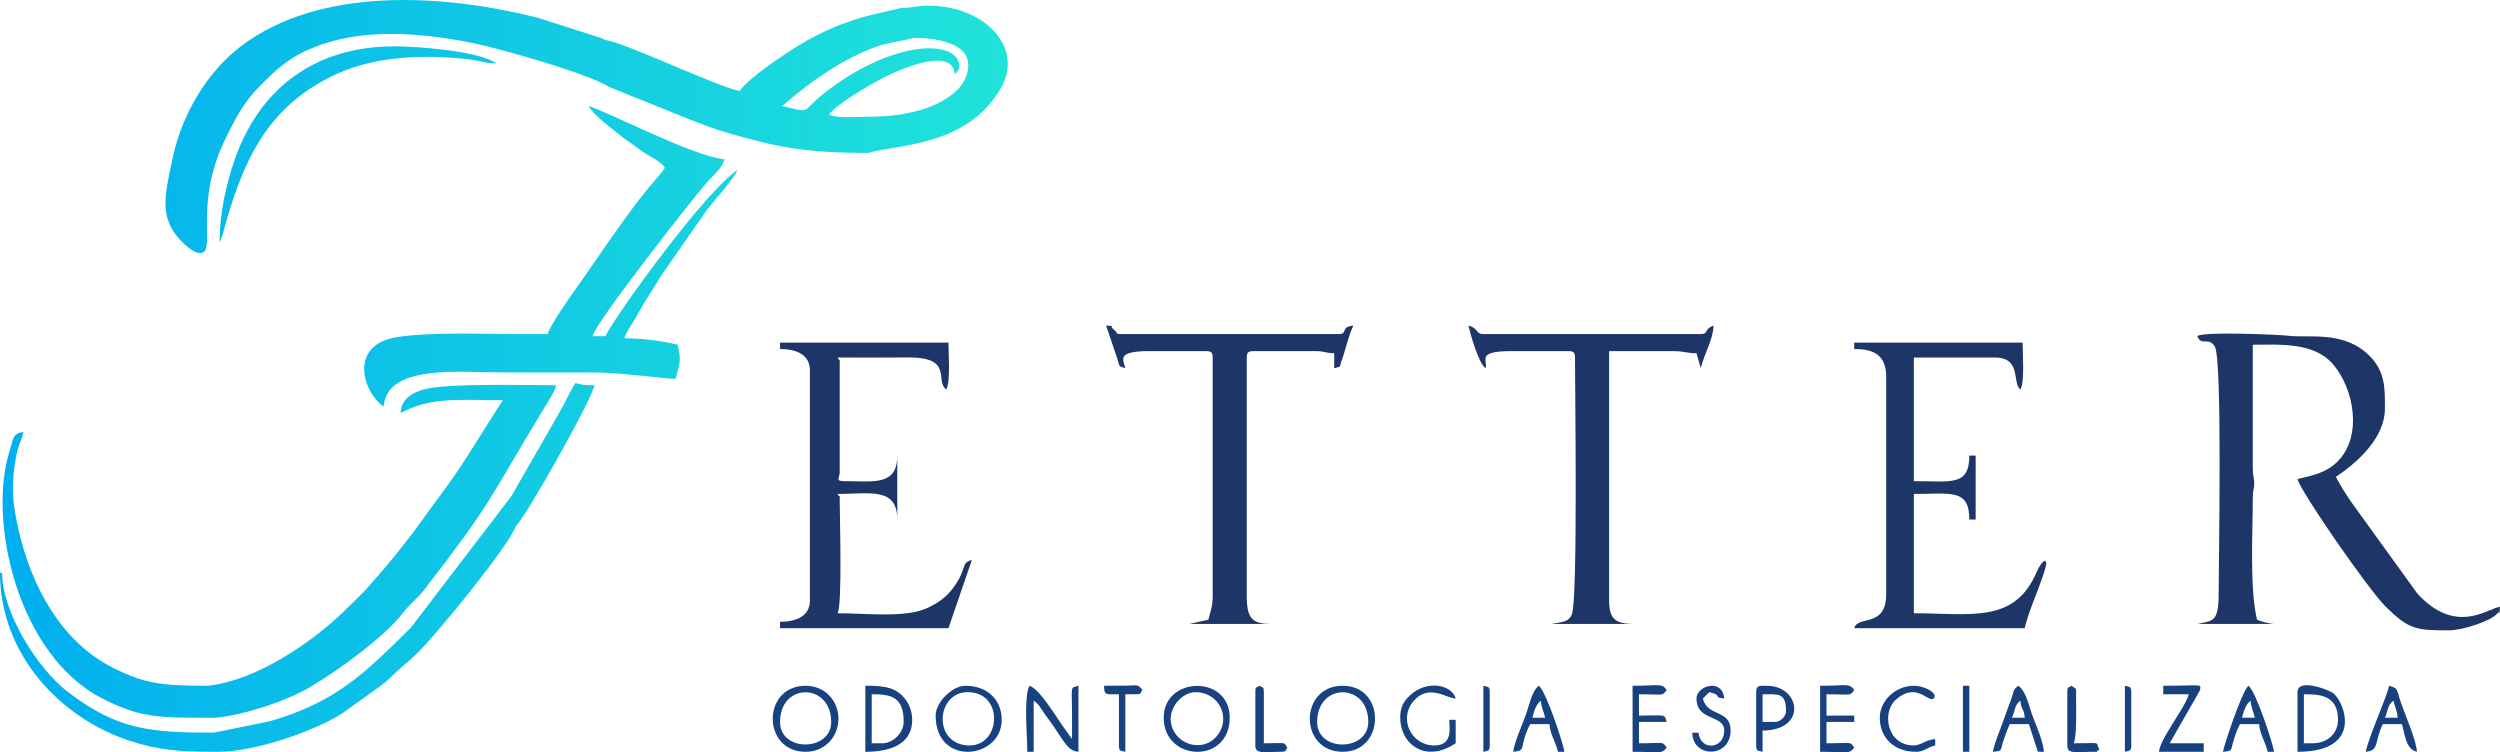
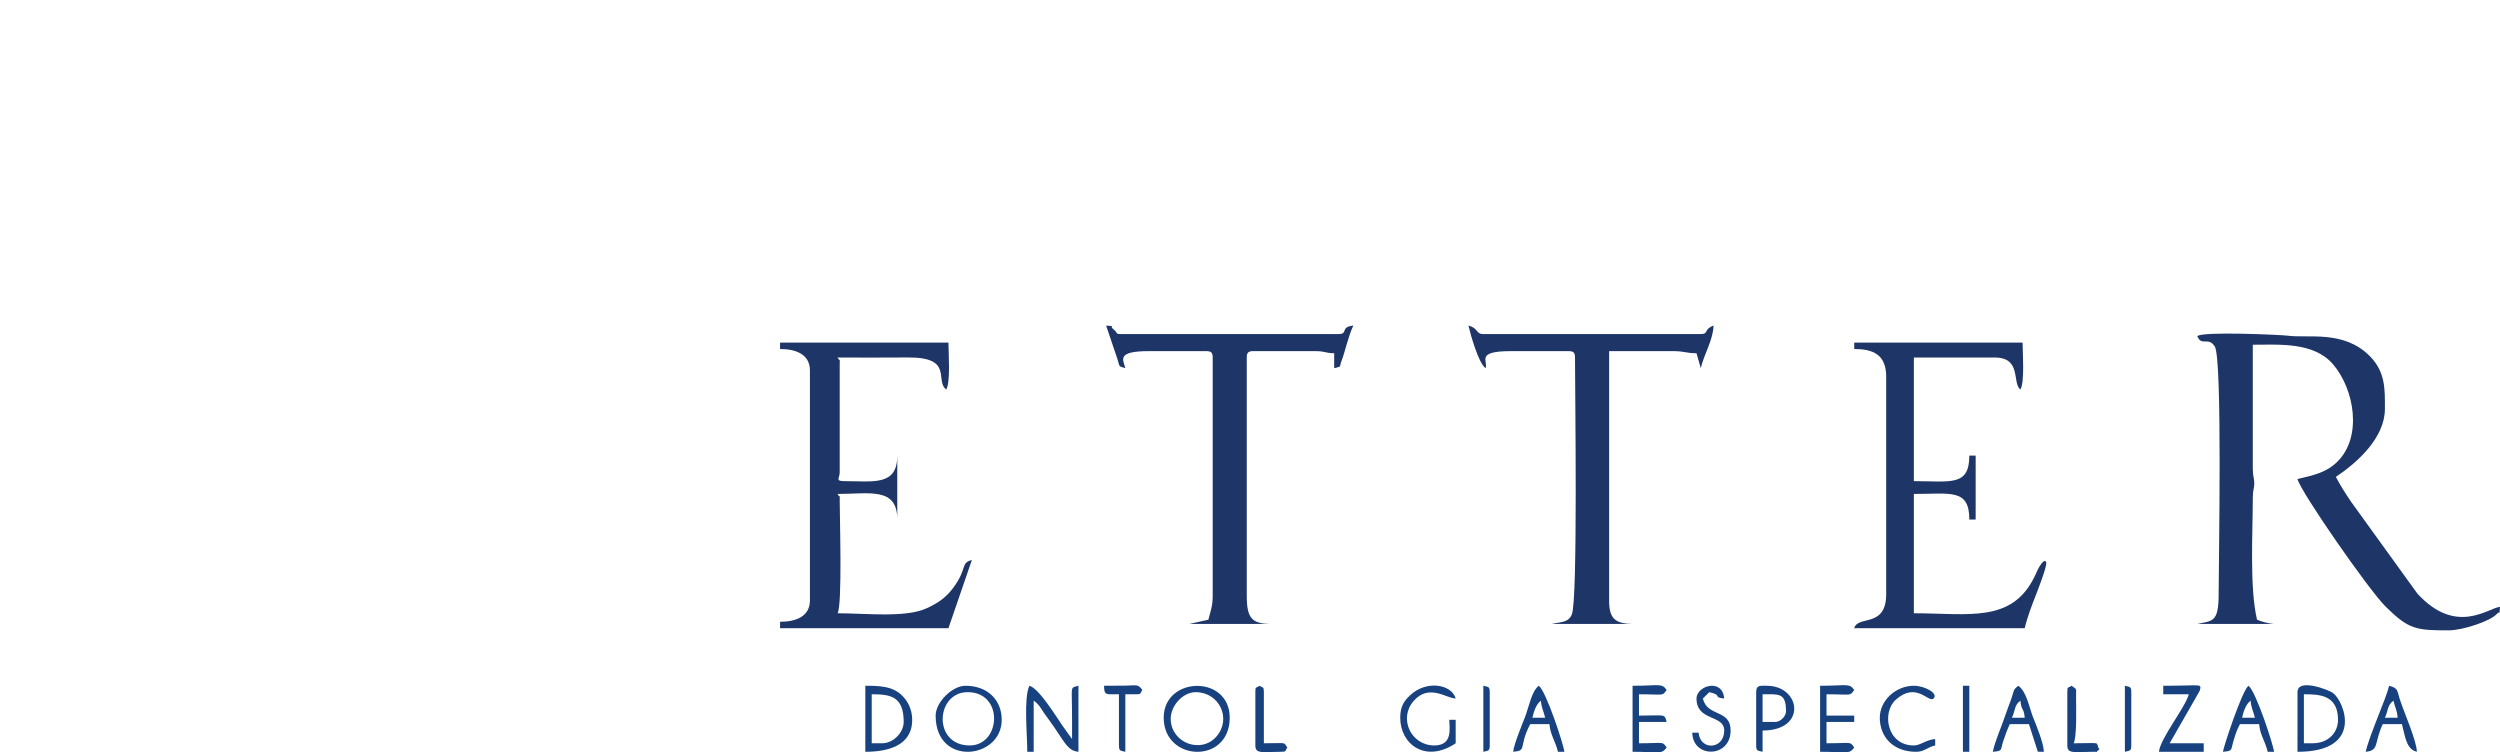
<svg xmlns="http://www.w3.org/2000/svg" xml:space="preserve" width="413.808mm" height="124.539mm" version="1.1" style="shape-rendering:geometricPrecision; text-rendering:geometricPrecision; image-rendering:optimizeQuality; fill-rule:evenodd; clip-rule:evenodd" viewBox="0 0 41381 12454">
  <defs>
    <style type="text/css">
   
    .fil2 {fill:#18427F}
    .fil0 {fill:#1E3568}
    .fil1 {fill:url(#id0)}
   
  </style>
    <linearGradient id="id0" gradientUnits="userSpaceOnUse" x1="-0.02" y1="6222.17" x2="16680.8" y2="6222.17">
      <stop offset="0" style="stop-opacity:1; stop-color:#00AEEF" />
      <stop offset="1" style="stop-opacity:1; stop-color:#20E3D9" />
    </linearGradient>
  </defs>
  <g id="Camada_x0020_1">
    <g id="_2160774917296">
      <path class="fil0" d="M36371 5565c71,175 180,1 289,170 128,200 64,3577 64,4099 0,480 -107,437 -353,494l1270 0c-94,-8 -215,-39 -282,-71 -125,-537 -70,-1421 -70,-2011 0,-139 25,-161 25,-247 0,-86 -25,-108 -25,-247l0 -2046c444,0 1012,-48 1331,327 349,410 487,1192 72,1606 -179,179 -379,224 -663,290 49,209 1180,1835 1455,2108 389,385 508,397 1050,397 224,0 682,-150 791,-268 73,-77 37,51 56,-121 -192,16 -723,484 -1368,-220l-1094 -1515c-104,-155 -167,-251 -255,-416 354,-237 812,-645 812,-1129 0,-320 12,-609 -255,-875 -430,-429 -1009,-287 -1358,-334 -95,-13 -1422,-75 -1492,9z" />
-       <path class="fil1" d="M10012 662c-6,-5 -17,-20 -20,-13 -4,6 -17,-11 -21,-13l-1067 -342c-1575,-396 -3608,-523 -4918,473 -568,432 -981,1140 -1132,1866 -114,548 -211,898 58,1255 66,88 293,336 433,296 221,-64 -135,-812 382,-1877 175,-359 318,-631 586,-896 282,-280 478,-466 887,-629 788,-315 1730,-248 2617,-71 473,95 1916,506 2262,727 324,133 642,259 963,388 309,124 635,265 975,365 816,240 1299,340 2354,340 514,-145 1639,-109 2196,-1072 395,-682 -290,-1392 -1256,-1364 -181,5 -197,37 -394,37 -278,71 -512,108 -784,198 -274,90 -480,181 -716,308 -289,155 -1020,638 -1176,870 -435,-101 -1946,-825 -2229,-846zm-1475 8045c144,-111 1242,-2057 1305,-2330 -177,0 -182,-4 -317,-36 -102,153 -156,299 -249,457l-809 1411 -1667 2181c-757,748 -1231,1230 -2332,1548l-926 189c-1065,0 -1596,-48 -2414,-670 -513,-390 -1093,-1327 -1093,-1976l-35 0c0,1341 985,2392 2129,2775 495,165 839,188 1483,188 612,0 1582,-340 2040,-627l638 -456c142,-105 176,-156 299,-265l207 -181c34,-32 40,-35 74,-67 343,-322 1591,-1862 1667,-2141zm-4903 -4694c4,-7 10,-28 11,-24l39 -102c319,-1189 722,-2142 1913,-2673 650,-290 1435,-313 2162,-232 168,18 278,68 461,68 -305,-212 -1333,-283 -1694,-283 -1324,0 -2255,711 -2659,1927 -123,372 -233,843 -233,1319zm4979 1517c-646,0 -1425,-36 -2008,44 -860,117 -593,929 -255,1155 59,-706 1238,-564 2020,-564 479,0 958,0 1437,0 503,0 1175,106 1376,106 60,-257 103,-274 35,-565 -266,-62 -549,-106 -882,-106 32,-117 136,-247 200,-364 77,-142 143,-254 224,-376 76,-116 137,-225 218,-346l724 -1040c88,-118 473,-544 504,-660 -528,353 -1957,2316 -2187,2751l-212 0c68,-254 1680,-2305 1897,-2548 93,-106 252,-236 290,-380 -516,-43 -1998,-821 -2257,-882 116,173 417,396 594,535l329 235c125,85 272,141 347,253 -58,87 -177,215 -255,310 -441,536 -826,1140 -1227,1701 -98,138 -419,593 -459,741l-453 0zm5760 -3598c-203,0 -505,34 -650,-36 143,-195 723,-519 952,-635 164,-82 1090,-514 1129,-35 152,-111 43,-297 -69,-354 -372,-190 -1018,33 -1353,201 -279,140 -468,262 -695,435 -462,352 -214,370 -740,247 445,-386 937,-741 1506,-963 228,-90 440,-98 665,-166 301,0 605,50 780,189 231,183 112,511 -48,669 -312,309 -860,448 -1477,448zm-10938 9419c-777,0 -1045,-35 -1578,-305 -846,-430 -1334,-1338 -1547,-2263 -109,-472 -133,-774 -38,-1253 35,-179 78,-216 116,-377 -183,15 -168,126 -226,303 -370,1127 114,3401 1555,4118 643,321 935,306 1857,306 472,-45 1174,-278 1562,-509 468,-278 1225,-823 1546,-1240 112,-145 229,-226 339,-367 1132,-1467 1047,-1453 1938,-2931 68,-114 219,-331 248,-456 -461,0 -1801,-38 -2189,68 -195,53 -381,166 -386,390 510,-269 944,-211 1694,-211 -298,444 -622,1013 -948,1451 -415,560 -533,761 -1038,1360l-281 320c-100,109 -194,192 -300,299 -551,558 -1518,1217 -2324,1297z" />
      <path class="fil0" d="M12912 5777c271,0 494,94 494,353l0 3810c0,258 -223,352 -494,352l0 106 2787 0 388 -1129c-195,52 -66,136 -312,465 -117,157 -248,249 -440,336 -351,159 -1002,81 -1471,81 80,-142 35,-1593 35,-1869 0,-135 11,-13 -35,-106 529,0 988,-119 988,423l0 -1058c0,508 -395,423 -882,423 -149,0 -71,-55 -71,-141l0 -1799c0,-135 11,-13 -35,-106 388,0 777,3 1165,-1 763,-6 438,386 634,530 73,-129 36,-603 36,-776l-2787 0 0 106z" />
      <path class="fil0" d="M30692 5777c305,0 529,87 529,458l0 3599c0,568 -471,345 -529,564l2822 0c41,-178 119,-382 187,-554 22,-57 199,-507 166,-539 -1,-1 -15,-74 -105,66 -29,46 -53,108 -83,169 -377,779 -1092,611 -2000,611l0 -1975c609,0 918,-92 918,423l105 0 0 -1058 -105 0c0,514 -309,423 -918,423l0 -2046 1341 0c448,0 281,425 423,529 73,-129 36,-603 36,-776l-2787 0 0 106z" />
      <path class="fil0" d="M18627 6094c-32,-134 -160,-282 388,-282l952 0c81,0 106,25 106,106l0 3951c0,167 -39,255 -71,388 -102,24 -215,47 -317,71l1341 0c-293,-7 -389,-83 -389,-459l0 -3951c0,-81 25,-106 106,-106l1023 0c178,0 158,32 318,35l0 247c142,-38 75,-5 123,-124 55,-140 109,-403 194,-581 -228,25 -75,141 -247,141l-3598 0c-101,0 -57,-26 -110,-66 -129,-98 83,-51 -137,-75l187 554c41,121 6,118 131,151z" />
      <path class="fil0" d="M24589 6094c49,-119 -175,-282 423,-282l952 0c82,0 106,25 106,106 0,536 49,4004 -52,4251 -57,141 -187,124 -336,159l1341 0c-291,-7 -388,-89 -388,-388l0 -4128 1058 0c196,0 209,35 388,35l71 247c54,-232 206,-470 211,-705 -164,59 -76,141 -211,141l-3599 0c-129,0 -76,-96 -247,-141 37,158 167,620 283,705z" />
      <path class="fil2" d="M17004 12444l106 0 0 -846c88,59 117,125 176,211 55,78 100,135 162,226 172,248 229,395 403,409l0 -1093c-136,36 -110,-1 -107,387 2,165 1,330 1,495l-162 -226c-107,-155 -386,-614 -544,-656 -97,202 -35,808 -35,1093z" />
-       <path class="fil2" d="M12912 11950c0,-661 846,-648 846,0 0,490 -846,505 -846,0zm423 494c304,0 535,-229 543,-534 8,-294 -211,-559 -543,-559 -726,0 -726,1093 0,1093z" />
      <path class="fil2" d="M19791 11457c393,0 599,439 345,733 -250,290 -743,115 -758,-279 -8,-221 197,-454 413,-454zm-529 423c0,731 1093,774 1093,0 0,-716 -1093,-689 -1093,0z" />
-       <path class="fil2" d="M21802 11950c0,-655 846,-655 846,0 0,490 -846,505 -846,0zm423 494c707,0 720,-1093 0,-1093 -726,0 -726,1093 0,1093z" />
      <path class="fil2" d="M16051 12339c-617,0 -564,-882 -35,-882 606,0 551,882 35,882zm-564 -494c0,853 1094,721 1094,70 0,-320 -226,-564 -600,-564 -220,0 -494,273 -494,494z" />
      <path class="fil2" d="M14605 12303l-176 0 0 -811c310,0 529,32 529,458 0,178 -176,353 -353,353zm-282 141c364,0 776,-96 776,-529 0,-181 -81,-325 -183,-417 -155,-141 -365,-147 -593,-147l0 1093z" />
      <path class="fil2" d="M38276 12303l-141 0 0 -811c247,0 565,5 565,423 0,201 -148,388 -424,388zm-247 -846l0 987c1109,0 776,-835 587,-974 -66,-49 -587,-254 -587,-13z" />
      <path class="fil2" d="M35807 11492l423 0c-59,221 -475,732 -494,952l741 0 0 -141 -564 0 425 -741c7,-13 73,-127 75,-133 23,-120 51,-78 -606,-78l0 141z" />
-       <path class="fil2" d="M30127 12444c440,0 478,48 565,-70 -74,-107 -35,-71 -459,-71l0 -353 459 0 0 -105 -459 0 0 -353c419,0 381,36 459,-71 -83,-118 -119,-70 -565,-70l0 1093z" />
+       <path class="fil2" d="M30127 12444c440,0 478,48 565,-70 -74,-107 -35,-71 -459,-71l0 -353 459 0 0 -105 -459 0 0 -353c419,0 381,36 459,-71 -83,-118 -119,-70 -565,-70l0 1093" />
      <path class="fil2" d="M27023 12444c440,0 477,48 564,-70 -74,-107 -35,-71 -458,-71l0 -353 458 0c-38,-141 -15,-105 -458,-105l0 -353c418,0 380,36 458,-71 -82,-118 -118,-70 -564,-70l0 1093z" />
      <path class="fil2" d="M23177 11880c0,437 416,759 918,423l0 -388 -106 0c0,126 67,424 -247,424 -389,0 -594,-446 -345,-734 254,-294 541,-46 698,-43 -63,-234 -485,-312 -757,-51 -102,97 -161,187 -161,369z" />
      <path class="fil2" d="M25506 11598c10,127 44,168 70,282l-211 0c25,-108 63,-225 141,-282zm-459 846c239,-20 82,-79 282,-458l318 0c15,183 99,280 141,458l106 0c-9,-108 -301,-1004 -423,-1093 -119,87 -163,349 -227,514 -50,130 -187,458 -197,579z" />
      <path class="fil2" d="M37253 11598c11,127 44,168 71,282l-212 0c25,-108 63,-225 141,-282zm-458 846c167,-14 128,-27 174,-178 37,-124 54,-178 108,-280l317 0c16,183 100,280 142,458l105 0c-9,-108 -301,-1004 -423,-1093 -107,78 -418,1026 -423,1093z" />
      <path class="fil2" d="M39617 11598c27,114 60,154 70,282l-211 0c60,-127 36,-205 141,-282zm-459 846c229,-19 138,-158 283,-458l317 0c64,274 91,417 247,458 -4,-189 -215,-655 -285,-878 -44,-139 -25,-176 -174,-215 -48,209 -319,797 -388,1093z" />
      <path class="fil2" d="M33443 11598c14,170 57,112 71,282l-212 0c61,-127 36,-205 141,-282zm-458 846c172,-14 123,-27 174,-178 30,-91 70,-201 108,-280l317 0 147 457 100 1c-3,-142 -127,-442 -176,-564 -69,-172 -106,-426 -247,-529 -96,70 -71,94 -121,231 -41,111 -64,167 -104,285 -69,204 -149,366 -198,577z" />
      <path class="fil2" d="M31115 11880c0,321 225,564 600,564 141,0 175,-72 317,-105l0 -106c-151,12 -244,106 -353,106 -448,0 -535,-546 -298,-758 345,-307 542,63 625,-20 83,-83 -145,-210 -327,-210 -299,0 -564,243 -564,529z" />
      <path class="fil2" d="M29386 11950l-211 0 0 -458c266,0 388,-30 388,282 0,82 -94,176 -177,176zm-317 -493l0 882c0,97 27,84 106,105l0 -352c743,0 631,-741 70,-741 -114,0 -176,-14 -176,106z" />
      <path class="fil2" d="M28081 11562c0,381 459,262 459,530 0,316 -399,337 -424,35l-105 0c9,431 635,419 635,-35 0,-358 -387,-220 -459,-530 34,-35 70,-71 106,-105 234,54 44,83 247,105 -29,-344 -459,-211 -459,0z" />
      <path class="fil2" d="M34219 11457l0 882c0,147 123,105 424,105 135,0 13,11 106,-35 -75,-140 72,-106 -424,-106 52,-107 41,-563 39,-744 -3,-181 25,-136 -74,-208 -59,41 -71,5 -71,106z" />
      <path class="fil2" d="M20779 11457l0 882c0,147 122,105 423,105 99,0 65,-15 106,-70 -67,-97 6,-71 -388,-71l0 -846c0,-100 -16,-66 -71,-106 -59,41 -70,5 -70,106z" />
      <path class="fil2" d="M18380 11492l141 0 0 847c0,97 27,84 106,105l0 -952c308,0 222,11 282,-71 -76,-104 -95,-74 -280,-72 -119,1 -237,2 -355,2 8,99 -1,141 106,141z" />
      <polygon class="fil2" points="32491,12444 32597,12444 32597,11351 32491,11351 " />
      <path class="fil2" d="M24553 12444c79,-21 106,-8 106,-105l0 -882c0,-98 -27,-85 -106,-106l0 1093z" />
      <path class="fil2" d="M35172 12444c79,-21 106,-8 106,-105l0 -882c0,-98 -27,-85 -106,-106l0 1093z" />
    </g>
  </g>
</svg>